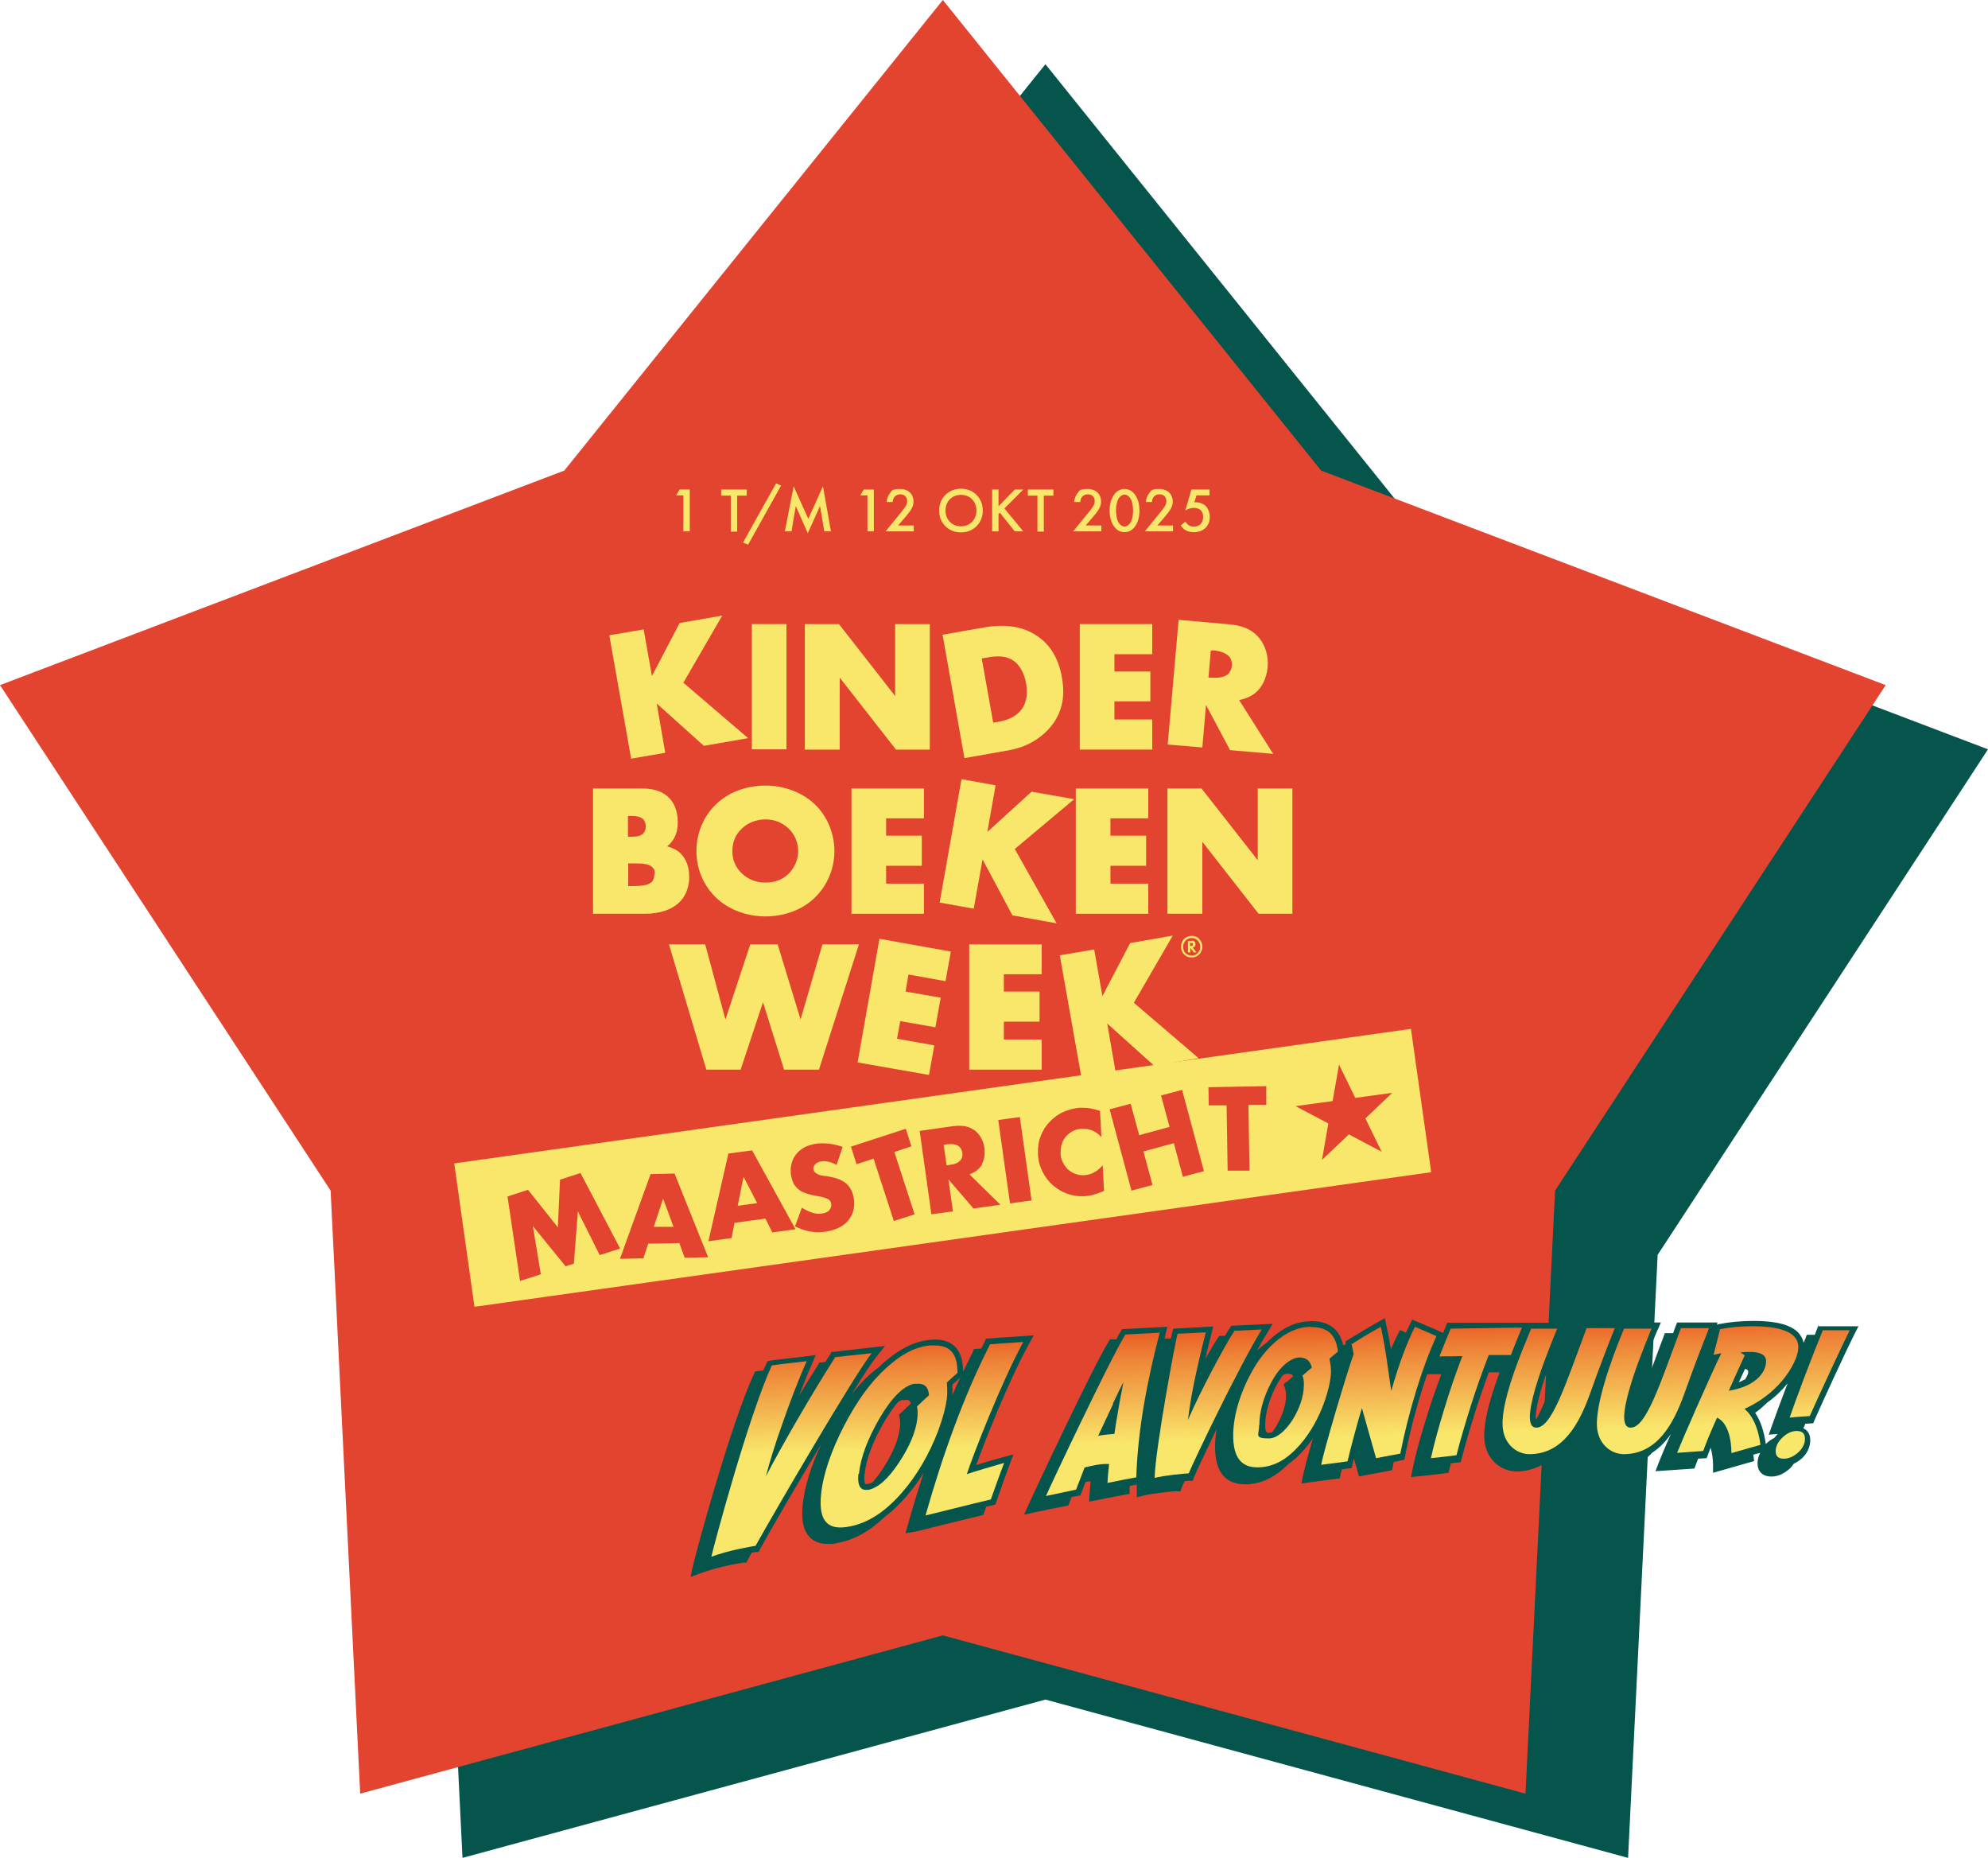
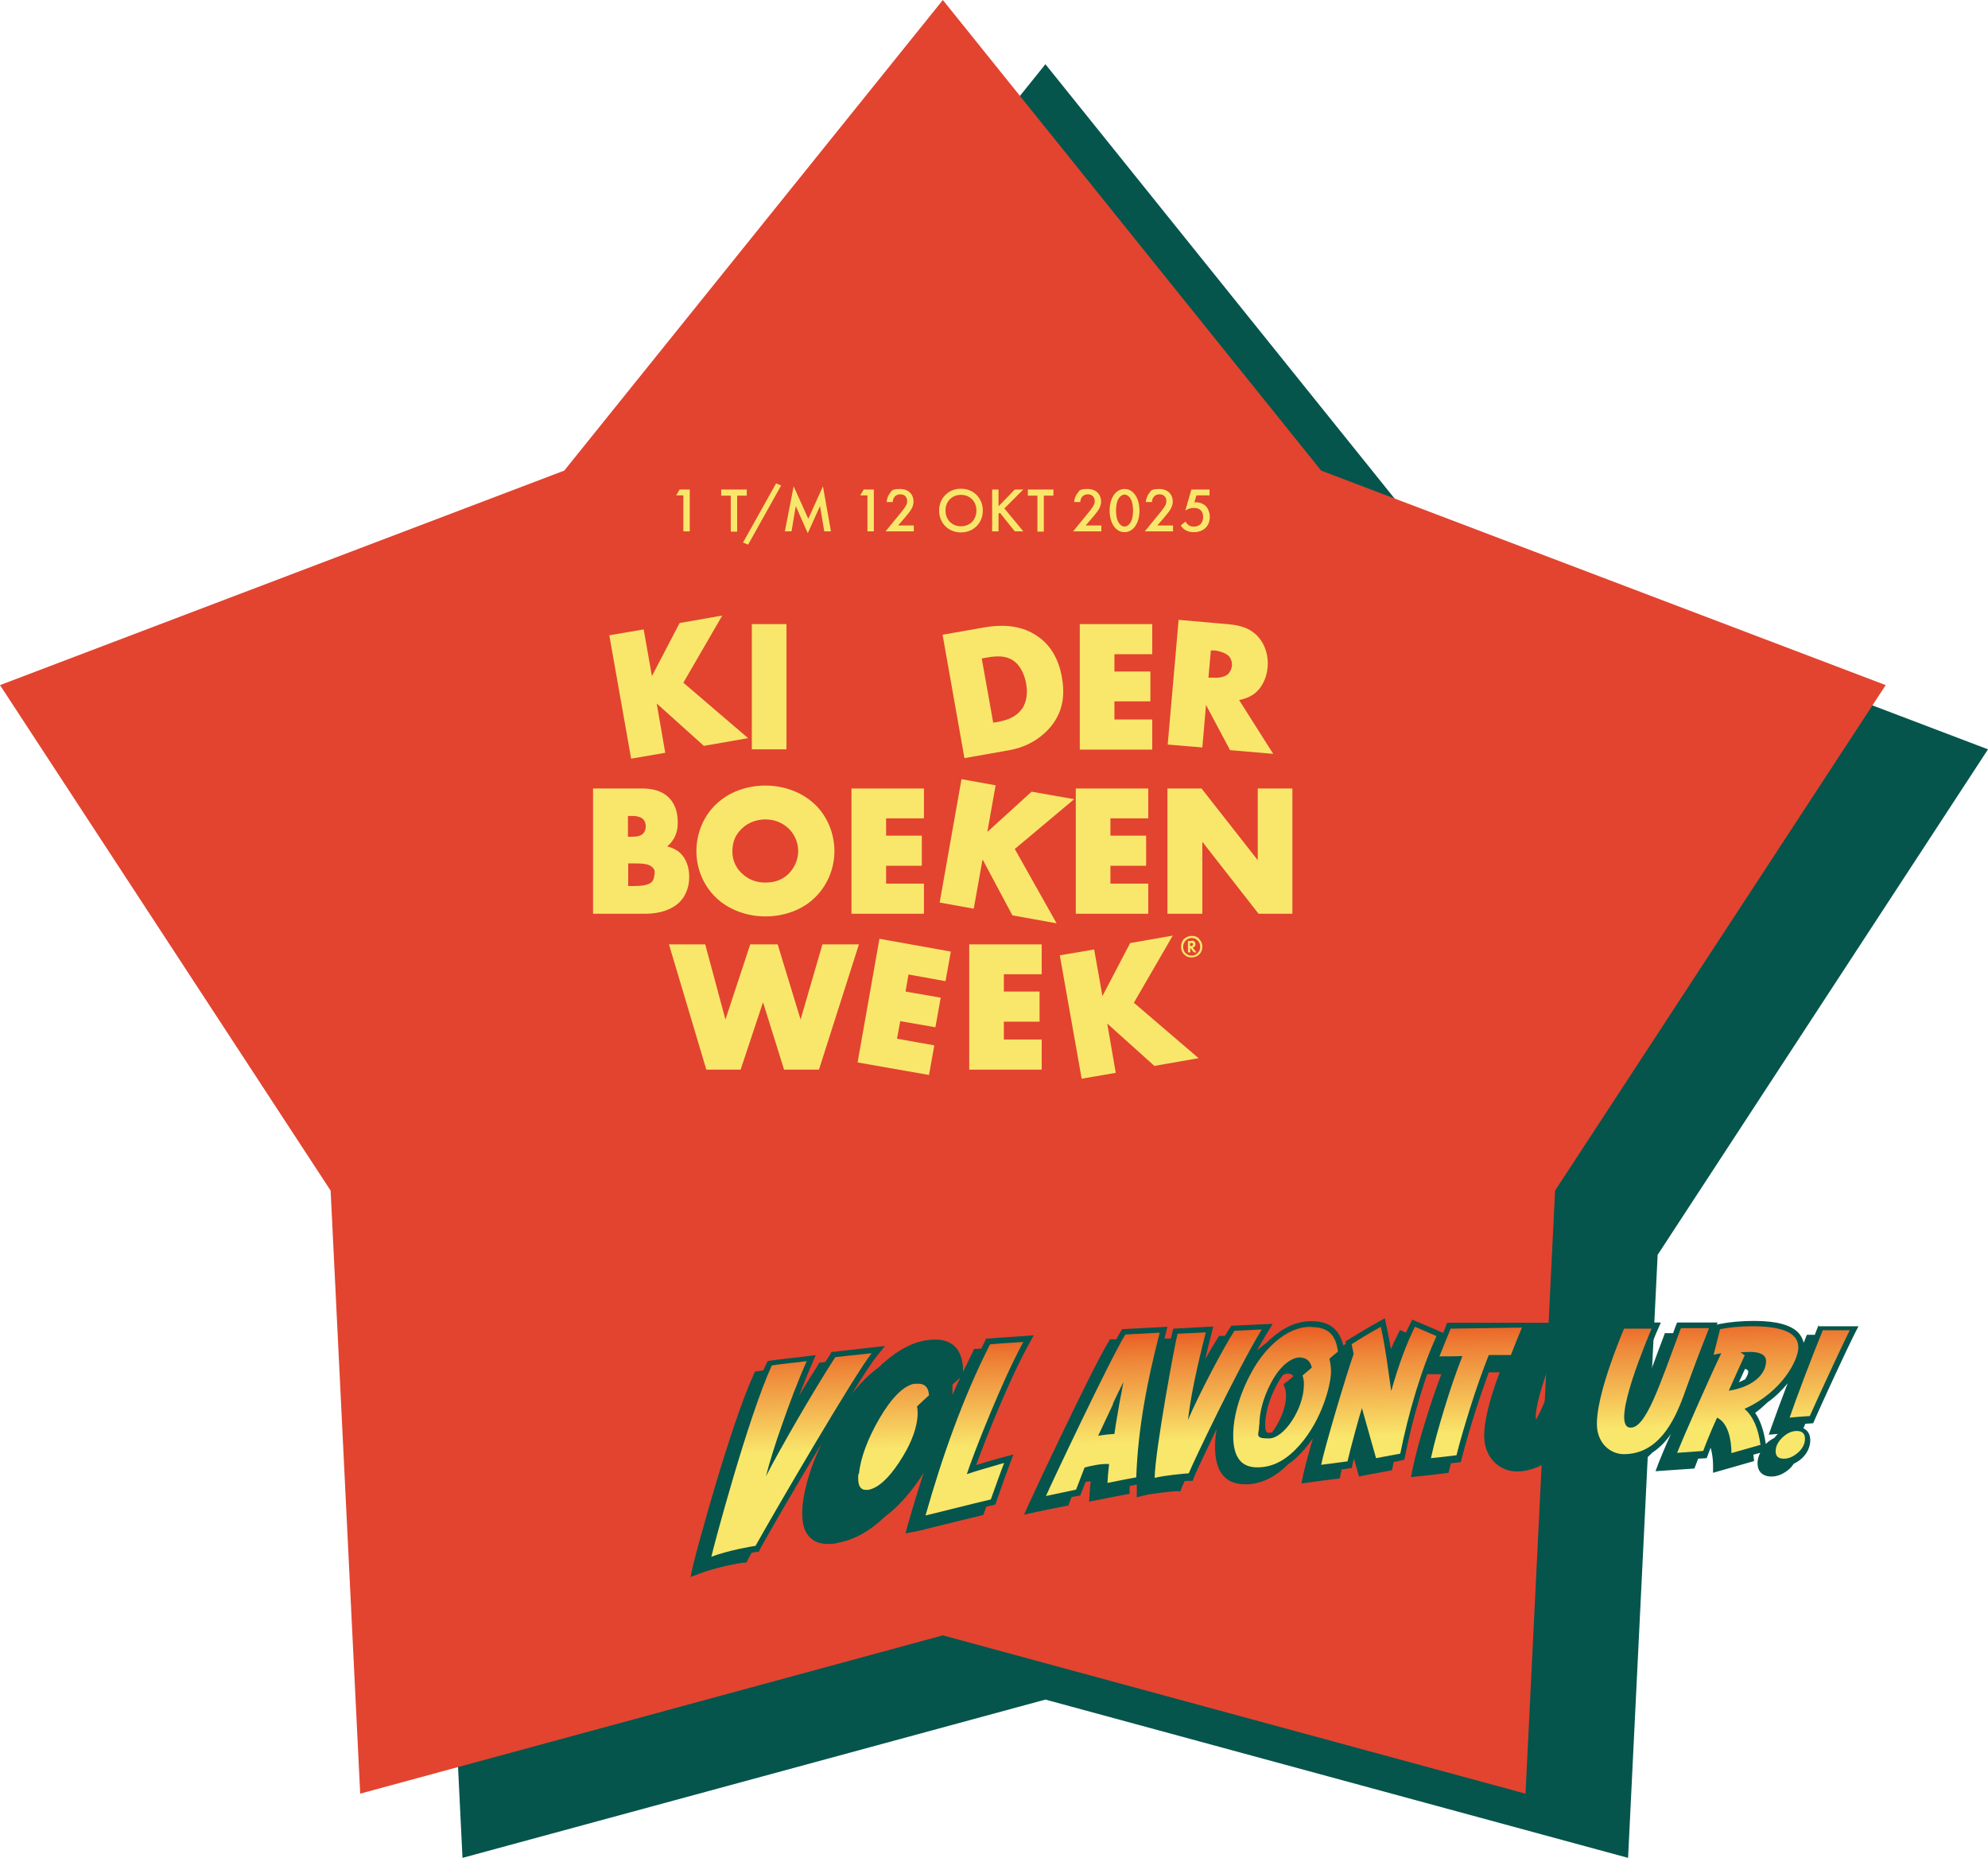
<svg xmlns="http://www.w3.org/2000/svg" id="Laag_1" viewBox="0 0 746.2 697.2">
  <defs>
    <style>      .st0 {        fill: none;      }      .st1 {        fill: #f9e76b;      }      .st2 {        fill: url(#Naamloos_verloop_12);      }      .st3 {        fill: url(#Naamloos_verloop_11);      }      .st4 {        fill: url(#Naamloos_verloop_10);      }      .st5 {        fill: url(#Naamloos_verloop_13);      }      .st6 {        fill: url(#Naamloos_verloop);      }      .st7 {        clip-path: url(#clippath-11);      }      .st8 {        clip-path: url(#clippath-10);      }      .st9 {        clip-path: url(#clippath-12);      }      .st10 {        clip-path: url(#clippath-1);      }      .st11 {        clip-path: url(#clippath-3);      }      .st12 {        clip-path: url(#clippath-4);      }      .st13 {        clip-path: url(#clippath-2);      }      .st14 {        clip-path: url(#clippath-7);      }      .st15 {        clip-path: url(#clippath-6);      }      .st16 {        clip-path: url(#clippath-9);      }      .st17 {        clip-path: url(#clippath-8);      }      .st18 {        clip-path: url(#clippath-5);      }      .st19 {        fill: #05554c;      }      .st20 {        fill: #e24430;      }      .st21 {        fill: url(#Naamloos_verloop_2);      }      .st22 {        fill: url(#Naamloos_verloop_5);      }      .st23 {        fill: url(#Naamloos_verloop_6);      }      .st24 {        fill: url(#Naamloos_verloop_4);      }      .st25 {        fill: url(#Naamloos_verloop_9);      }      .st26 {        fill: url(#Naamloos_verloop_8);      }      .st27 {        fill: url(#Naamloos_verloop_3);      }      .st28 {        fill: url(#Naamloos_verloop_7);      }      .st29 {        clip-path: url(#clippath);      }    </style>
    <clipPath id="clippath">
      <path class="st0" d="M674.4,537c-1.8,0-3.6.8-5.3,2.4-1.7,1.6-2.6,3.3-2.6,5.2,0,1.9,1,2.8,3.1,2.8,1.8,0,3.6-.8,5.3-2.3,1.7-1.5,2.6-3.3,2.6-5.2,0-1.9-1-2.9-3.1-2.9h0Z" />
    </clipPath>
    <linearGradient id="Naamloos_verloop" data-name="Naamloos verloop" x1="-241.4" y1="771.7" x2="-240.4" y2="771.7" gradientTransform="translate(35237.2 -10280.5) rotate(-90) scale(44.8 -44.8)" gradientUnits="userSpaceOnUse">
      <stop offset="0" stop-color="#f9e76b" />
      <stop offset=".2" stop-color="#f6cb5c" />
      <stop offset=".7" stop-color="#ee8538" />
      <stop offset="1" stop-color="#e9511d" />
      <stop offset="1" stop-color="#e04430" />
      <stop offset="1" stop-color="#e04430" />
    </linearGradient>
    <clipPath id="clippath-1">
      <path class="st0" d="M463.3,499.5c-3.6,5.4-13.3,23.7-17.4,33.4.5-4.2,1.3-9.3,2.5-15,1.2-5.7,2.7-12.1,4.2-17.9l-10.6.5c-.9,3.2-8.4,43.5-8.6,54.1h0c3.4-.9,11.8-1.7,12.8-1.7,1.5-3.8,18.3-39.1,27.4-54l-10.4.5Z" />
    </clipPath>
    <linearGradient id="Naamloos_verloop_2" data-name="Naamloos verloop 2" x1="-241.4" y1="772.1" x2="-240.4" y2="772.1" gradientTransform="translate(35034 -10274.2) rotate(-90) scale(44.8 -44.8)" gradientUnits="userSpaceOnUse">
      <stop offset="0" stop-color="#f9e76b" />
      <stop offset=".2" stop-color="#f6cb5c" />
      <stop offset=".7" stop-color="#ee8538" />
      <stop offset="1" stop-color="#e9511d" />
      <stop offset="1" stop-color="#e04430" />
      <stop offset="1" stop-color="#e04430" />
    </linearGradient>
    <clipPath id="clippath-2">
      <path class="st0" d="M417.7,526.8c1.6-3.4,2.9-6.1,4-8.2-.8,4.3-1.6,8.1-2.1,11.4-.6,3.2-1,5.9-1.3,8.1-.4,0-4,.3-6.1.7,2.1-4.5,4-8.5,5.6-11.9M422.4,500.8c-5.8,9.4-28.2,56.9-29.8,60.6,4.6-1,6.8-1.4,11.3-2.4,1.2-3,1.8-4.7,3.2-8.3,2.4-.6,6.1-1.5,9.2-1.3-.3,2.9-.5,4.6-.6,7.1,4.3-.9,6.5-1.3,10.8-2.1.6-18.3,4.2-36.6,8.8-54.3h0s-12.9.7-12.9.7Z" />
    </clipPath>
    <linearGradient id="Naamloos_verloop_3" data-name="Naamloos verloop 3" x1="-241.4" y1="772.1" x2="-240.4" y2="772.1" gradientTransform="translate(34995.8 -10273) rotate(-90) scale(44.8 -44.8)" gradientUnits="userSpaceOnUse">
      <stop offset="0" stop-color="#f9e76b" />
      <stop offset=".2" stop-color="#f6cb5c" />
      <stop offset=".7" stop-color="#ee8538" />
      <stop offset="1" stop-color="#e9511d" />
      <stop offset="1" stop-color="#e04430" />
      <stop offset="1" stop-color="#e04430" />
    </linearGradient>
    <clipPath id="clippath-3">
      <path class="st0" d="M313.5,509.3c-9.1,14.2-20.7,34.4-26,44.7,1.4-5.5,3.5-12.3,6.2-19.8,2.6-7.5,5.8-16,9.1-23.4-4.5.6-8.5.9-13.1,1.6-9,19.7-21.9,68.2-22.7,71.8,6.7-2.5,15.3-3.9,16.6-4.1,6.9-12.4,37.3-64.5,43.6-72.3-4.7.6-8.9.9-13.7,1.5" />
    </clipPath>
    <linearGradient id="Naamloos_verloop_4" data-name="Naamloos verloop 4" x1="-241.4" y1="772.3" x2="-240.4" y2="772.3" gradientTransform="translate(34887.8 -10269.7) rotate(-90) scale(44.8 -44.8)" gradientUnits="userSpaceOnUse">
      <stop offset="0" stop-color="#f9e76b" />
      <stop offset=".2" stop-color="#f6cb5c" />
      <stop offset=".7" stop-color="#ee8538" />
      <stop offset="1" stop-color="#e9511d" />
      <stop offset="1" stop-color="#e04430" />
      <stop offset="1" stop-color="#e04430" />
    </linearGradient>
    <clipPath id="clippath-4">
      <path class="st0" d="M371.6,504.5c-10.3,20.3-18,42.4-24.2,64.2h0c.7-.1,18.4-4.6,24.5-6,1.8-4.9,2.7-7.7,5-13.7-3.5,1-10.5,3-14,4.2,2.3-7.1,13-34.6,21.2-49.6-4.2.3-8.4.5-12.6.9" />
    </clipPath>
    <linearGradient id="Naamloos_verloop_5" data-name="Naamloos verloop 5" x1="-241.4" y1="772" x2="-240.4" y2="772" gradientTransform="translate(34944.7 -10271.7) rotate(-90) scale(44.8 -44.8)" gradientUnits="userSpaceOnUse">
      <stop offset="0" stop-color="#f9e76b" />
      <stop offset=".2" stop-color="#f6cb5c" />
      <stop offset=".7" stop-color="#ee8538" />
      <stop offset="1" stop-color="#e9511d" />
      <stop offset="1" stop-color="#e04430" />
      <stop offset="1" stop-color="#e04430" />
    </linearGradient>
    <clipPath id="clippath-5">
-       <path class="st0" d="M322.4,553.1c.6-6,3.3-13.2,7.7-20.8,4.7-8,9-12.1,12.9-13,.3,0,.5,0,.8,0,3-.3,4.7,1,4.9,4.3-1.8,1.6-2.7,2.5-4.5,4.2.3,1.3.3,2.9.1,4.7-.6,4.9-2.9,10.4-6.9,16.4-4.1,6.2-7.9,9.5-11.5,10.2-.3,0-.6,0-.9,0-2.2,0-3.2-1.9-2.8-6M349.2,504.9c-5,.4-10.4,2.8-16.6,8.5-2.9,2.6-5.6,5.7-8.2,9.2-2.6,3.6-5.1,7.7-7.5,12.3-4.9,9.5-8,18.5-8.7,25.9-1.1,10.8,3.1,13.6,10.9,12,6.5-1.3,12.8-5.1,19.3-12.5,5.8-6.6,10.4-14.6,13.8-23.5,1.8-4.9,2.8-8.9,3.2-11.9.2-1.9.2-3.9,0-6.1,1.6-1.5,2.4-2.2,4-3.6,0-7.4-2.9-10.3-8.5-10.3-.5,0-1.1,0-1.6,0" />
+       <path class="st0" d="M322.4,553.1c.6-6,3.3-13.2,7.7-20.8,4.7-8,9-12.1,12.9-13,.3,0,.5,0,.8,0,3-.3,4.7,1,4.9,4.3-1.8,1.6-2.7,2.5-4.5,4.2.3,1.3.3,2.9.1,4.7-.6,4.9-2.9,10.4-6.9,16.4-4.1,6.2-7.9,9.5-11.5,10.2-.3,0-.6,0-.9,0-2.2,0-3.2-1.9-2.8-6M349.2,504.9" />
    </clipPath>
    <linearGradient id="Naamloos_verloop_6" data-name="Naamloos verloop 6" x1="-241.4" y1="772.2" x2="-240.4" y2="772.2" gradientTransform="translate(34919.8 -10270.7) rotate(-90) scale(44.8 -44.8)" gradientUnits="userSpaceOnUse">
      <stop offset="0" stop-color="#f9e76b" />
      <stop offset=".2" stop-color="#f6cb5c" />
      <stop offset=".7" stop-color="#ee8538" />
      <stop offset="1" stop-color="#e9511d" />
      <stop offset="1" stop-color="#e04430" />
      <stop offset="1" stop-color="#e04430" />
    </linearGradient>
    <clipPath id="clippath-6">
      <path class="st0" d="M472.7,534.8c0-4.7,1.4-10.2,4.4-15.9,4.9-9.3,10.2-9.5,10.5-9.5,2.6,0,4.2,1.2,4.8,3.8-1.4,1.2-2.1,1.8-3.5,3,.4,1.1.6,2.3.5,3.8-.1,8.5-7.3,19.8-13.1,19.8s-3.6-1.4-3.7-5M492,497.9c-4.4,0-9,1.8-13.7,6-2.2,2-4.2,4.3-6,6.9-4,5.9-9.8,17.7-9.4,29,.3,8.5,4.2,11.3,10.4,10.8,5.2-.4,9.9-3,14.7-8.5,8.2-9.4,11.5-22.2,11.6-27.3,0-1.5-.2-3.2-.6-4.9,1.3-1.1,1.9-1.7,3.2-2.7-.8-6.6-4.1-9.2-9.9-9.2s-.2,0-.3,0" />
    </clipPath>
    <linearGradient id="Naamloos_verloop_7" data-name="Naamloos verloop 7" x1="-241.4" y1="772.1" x2="-240.4" y2="772.1" gradientTransform="translate(35062.6 -10275) rotate(-90) scale(44.8 -44.8)" gradientUnits="userSpaceOnUse">
      <stop offset="0" stop-color="#f9e76b" />
      <stop offset=".2" stop-color="#f6cb5c" />
      <stop offset=".7" stop-color="#ee8538" />
      <stop offset="1" stop-color="#e9511d" />
      <stop offset="1" stop-color="#e04430" />
      <stop offset="1" stop-color="#e04430" />
    </linearGradient>
    <clipPath id="clippath-7">
      <path class="st0" d="M671.6,532h0c3.1-.3,4.6-.4,7.7-.6,2.7-6.1,12.5-27.3,15-32.2h-10.1c-3.7,8.9-10.3,26.4-12.5,32.9" />
    </clipPath>
    <linearGradient id="Naamloos_verloop_8" data-name="Naamloos verloop 8" x1="-241.4" y1="771.9" x2="-240.4" y2="771.9" gradientTransform="translate(35254.3 -10280.8) rotate(-90) scale(44.8 -44.8)" gradientUnits="userSpaceOnUse">
      <stop offset="0" stop-color="#f9e76b" />
      <stop offset=".2" stop-color="#f6cb5c" />
      <stop offset=".7" stop-color="#ee8538" />
      <stop offset="1" stop-color="#e9511d" />
      <stop offset="1" stop-color="#e04430" />
      <stop offset="1" stop-color="#e04430" />
    </linearGradient>
    <clipPath id="clippath-8">
      <path class="st0" d="M654.9,508.6l-1.6-1.1c1.3,0,9.6-1.3,9.6,3.3s-4.5,9.6-14,11.1c2.4-5.4,3.6-8.1,6-13.3M645.6,498.9c-.9,3.7-1.4,5.6-2.4,9.5.4,0,.8-.2,1.3-.3.5,0,1-.2,1.6-.3-4.3,8.8-15,33.3-16.6,37.4l9.8-.7c1.1-3,2.7-7,5.2-12.5,4.1,1.9,5.4,8.2,5.4,13.3l10.9-3.1c-.8-6.1-2.8-10.8-6-13.5,14.4-6.5,20.1-18.5,20.2-22.8.2-5.5-5.5-8.1-16.7-8.2-.2,0-.4,0-.6,0-4.5,0-8.5.4-12.1,1.1" />
    </clipPath>
    <linearGradient id="Naamloos_verloop_9" data-name="Naamloos verloop 9" x1="-241.4" y1="772.1" x2="-240.4" y2="772.1" gradientTransform="translate(35235.3 -10279.9) rotate(-90) scale(44.8 -44.8)" gradientUnits="userSpaceOnUse">
      <stop offset="0" stop-color="#f9e76b" />
      <stop offset=".2" stop-color="#f6cb5c" />
      <stop offset=".7" stop-color="#ee8538" />
      <stop offset="1" stop-color="#e9511d" />
      <stop offset="1" stop-color="#e04430" />
      <stop offset="1" stop-color="#e04430" />
    </linearGradient>
    <clipPath id="clippath-9">
      <path class="st0" d="M595.5,498.5c-7.9,21-13.2,38.2-19.3,37.2-7.1-1.2,7.3-34.5,8.3-37.1h-9.8c-1.3,3.3-2.4,5.9-3.1,7.6-5.1,12.7-7.8,22.4-7.6,28.6.2,7,5.2,10.9,10.1,10.9,12.8,0,18.8-12,22.5-22.1,3.8-10.6,5.9-16.1,9.5-25.2h-10.5Z" />
    </clipPath>
    <linearGradient id="Naamloos_verloop_10" data-name="Naamloos verloop 10" x1="-241.4" y1="772.1" x2="-240.4" y2="772.1" gradientTransform="translate(35166.2 -10278) rotate(-90) scale(44.8 -44.8)" gradientUnits="userSpaceOnUse">
      <stop offset="0" stop-color="#f9e76b" />
      <stop offset=".2" stop-color="#f6cb5c" />
      <stop offset=".7" stop-color="#ee8538" />
      <stop offset="1" stop-color="#e9511d" />
      <stop offset="1" stop-color="#e04430" />
      <stop offset="1" stop-color="#e04430" />
    </linearGradient>
    <clipPath id="clippath-10">
      <path class="st0" d="M630.9,498.5c-7.9,21-13.2,38.2-19.3,37.2-7.1-1.2,7.3-34.5,8.3-37.1h-10.3c-1.4,3.3-10.5,25.1-10.2,36.2.2,7,5.2,10.9,10.1,10.9,12.8,0,18.8-12,22.5-22.1,3.8-10.6,5.9-16.1,9.5-25.2h-10.5Z" />
    </clipPath>
    <linearGradient id="Naamloos_verloop_11" data-name="Naamloos verloop 11" x1="-241.4" y1="772.1" x2="-240.4" y2="772.1" gradientTransform="translate(35201.6 -10279) rotate(-90) scale(44.8 -44.8)" gradientUnits="userSpaceOnUse">
      <stop offset="0" stop-color="#f9e76b" />
      <stop offset=".2" stop-color="#f6cb5c" />
      <stop offset=".7" stop-color="#ee8538" />
      <stop offset="1" stop-color="#e9511d" />
      <stop offset="1" stop-color="#e04430" />
      <stop offset="1" stop-color="#e04430" />
    </linearGradient>
    <clipPath id="clippath-11">
      <path class="st0" d="M507.3,504.3c.3,1.5.5,2.3.8,3.8-2.6,7.2-11.1,35.8-12.2,41.6h0c4-.5,6-.8,9.9-1.3.8-3.7,4.4-17,5.4-20l5.3,18.8c3.6-.7,5.4-1,9.1-1.7,3-15.1,8-32,13.6-44.1-3.2-1.4-4.8-2.1-8.1-3.5-3,5.9-6.1,14.2-8.9,24.1-1.5-10.3-2.1-15.9-3.9-24.1-4.3,2.4-6.5,3.7-10.9,6.5" />
    </clipPath>
    <linearGradient id="Naamloos_verloop_12" data-name="Naamloos verloop 12" x1="-241.4" y1="772.1" x2="-240.4" y2="772.1" gradientTransform="translate(35099.3 -10276) rotate(-90) scale(44.8 -44.8)" gradientUnits="userSpaceOnUse">
      <stop offset="0" stop-color="#f9e76b" />
      <stop offset=".2" stop-color="#f6cb5c" />
      <stop offset=".7" stop-color="#ee8538" />
      <stop offset="1" stop-color="#e9511d" />
      <stop offset="1" stop-color="#e04430" />
      <stop offset="1" stop-color="#e04430" />
    </linearGradient>
    <clipPath id="clippath-12">
      <path class="st0" d="M571.4,498.2l-26.9.4c-1.6,3.8-2.4,6-4.2,10.4,3.4,0,5.1,0,8.6-.1-2.4,6.2-4.7,12.9-6.7,19.5-2,6.6-3.9,13.2-5.1,18.8h0c3.8-.4,5.8-.6,9.6-1.1,1.3-5.3,3.2-11.6,5.2-18,2-6.4,4.4-13.2,6.9-19.6h8.3c0-.1,4.1-10.3,4.2-10.4h0Z" />
    </clipPath>
    <linearGradient id="Naamloos_verloop_13" data-name="Naamloos verloop 13" x1="-241.4" y1="772" x2="-240.4" y2="772" gradientTransform="translate(35131.6 -10277.1) rotate(-90) scale(44.8 -44.8)" gradientUnits="userSpaceOnUse">
      <stop offset="0" stop-color="#f9e76b" />
      <stop offset=".2" stop-color="#f6cb5c" />
      <stop offset=".7" stop-color="#ee8538" />
      <stop offset="1" stop-color="#e9511d" />
      <stop offset="1" stop-color="#e04430" />
      <stop offset="1" stop-color="#e04430" />
    </linearGradient>
  </defs>
  <polygon class="st19" points="392.4 24.1 534.4 200.7 746.2 281.2 622.2 470.9 611.1 697.2 392.4 637.8 173.6 697.2 162.5 470.9 38.5 281.2 250.3 200.7 392.4 24.1" />
  <polygon class="st20" points="353.9 0 495.9 176.6 707.8 257.1 583.7 446.8 572.6 673.1 353.9 613.7 135.2 673.1 124.1 446.8 0 257.1 211.8 176.6 353.9 0" />
  <polygon class="st1" points="249.7 282.5 246.5 264 264.2 279.9 280.8 277 256.5 256.2 271.1 231 255.1 233.8 244.7 253.7 241.6 236.2 228.7 238.4 236.9 284.7 249.7 282.5" />
  <rect class="st1" x="282.2" y="234.2" width="13" height="47" />
-   <polygon class="st1" points="315.2 254.3 336.3 281.3 349 281.3 349 234.2 336 234.2 336 261.2 314.9 234.2 302.1 234.2 302.1 281.3 315.2 281.3 315.2 254.3" />
  <polygon class="st1" points="432.5 270 418.3 270 418.3 263.2 431.8 263.2 431.8 252 418.3 252 418.3 245.5 432.5 245.5 432.5 234.2 405.3 234.2 405.3 281.3 432.5 281.3 432.5 270" />
  <polygon class="st1" points="346.8 307.1 346.8 295.9 319.6 295.9 319.6 342.9 346.8 342.9 346.8 331.6 332.6 331.6 332.6 324.9 346 324.9 346 313.6 332.6 313.6 332.6 307.1 346.8 307.1" />
  <polygon class="st1" points="403.2 299.9 387.2 297.1 370.6 312.2 373.7 294.7 360.9 292.4 352.7 338.7 365.5 341 368.8 322.5 379.9 343.3 380 343.5 396.6 346.5 380.9 318.6 403.2 299.9" />
  <polygon class="st1" points="431 331.6 416.8 331.6 416.8 324.9 430.2 324.9 430.2 313.6 416.8 313.6 416.8 307.1 431 307.1 431 295.9 403.8 295.9 403.8 342.9 431 342.9 431 331.6" />
  <polygon class="st1" points="472.1 295.9 472.1 322.8 451 295.9 438.2 295.9 438.2 342.9 451.3 342.9 451.3 315.9 472.4 342.9 485.1 342.9 485.1 295.9 472.1 295.9" />
  <path class="st19" d="M667.3,538.1c-.5.5-.9,1-1.3,1.5-1,.5-2.1,1.2-3,2.1,0,0-.1.1-.2.2-.7-4.9-2-8.8-4-11.7,1.7-1.2,3.2-2.6,4.6-3.9,3.1-2.2,5.6-4.7,7.6-7.2-2.5,6.5-4.8,12.8-6,16.2l-1.1,3.1,3.4-.3ZM654.8,517.7c-.7.4-1.3.7-2.1,1,.8-1.7,1.5-3.3,2.3-5,.5.1.8.3,1,.5.1.1.2.2.2.6,0,.7-.4,1.7-1.3,3M643,500.3s0,0,0,0c0,0,0-.1,0-.2,0,0,0,.1,0,.2M482.9,518.5l-1.1,1,.5,1.4c.3.8.4,1.9.4,3h0c0,4.6-2.5,10-5.2,13.6-.4.1-.7.2-1.1.2-.7,0-1.5,0-1.5-2.9,0-4.4,1.4-9.5,4.2-14.9.9-1.6,1.7-3,2.6-4,.9-.4,1.5-.4,1.5-.4,0,0,.1,0,.2,0,1,0,1.7.3,2,1-.8.7-1.4,1.2-2.4,2.1M682.7,497l-.5,1.3c-.3.8-.7,1.7-1,2.6h-3s-.5,1.3-.5,1.3c-.2.5-.4,1.1-.7,1.7-.3-1.4-1-2.7-2-3.8-2.8-2.9-8.2-4.4-16.6-4.4-4.8,0-9.2.4-13.2,1.2l-.8.2.3-.8h-.5s-14.7,0-14.7,0l-.6,1.5c-.3.8-.6,1.7-.9,2.5h-3.1s-.5,1.4-.5,1.4c-1.2,3.1-2.3,6.1-3.4,9.1-3.1,8.3-5.7,15.5-8.2,20.4-.3.6-.6,1.1-.9,1.6-.3-2.2.2-9.5,9.7-32.4.1-.3,1.2-2.6,1.8-4.1h-29.4c-.4,1.2-1.2,3.4-1.4,4h-3.1s-.5,1.4-.5,1.4c-1.2,3.1-2.3,6.1-3.4,9.1-3.1,8.3-5.7,15.5-8.2,20.4-.3.6-.6,1.1-.9,1.6-.3-2.2.2-9.5,9.7-32.4.2-.4,1.3-3.1,1.7-4h-44.7c-.4,1.1-1.3,3.2-1.5,3.8,0,0-6.5-2.9-9.8-4.2l-1.8-.8-.9,1.8c-.5,1-1,2-1.5,3.1-.1,0-.3-.1-.4-.2l-1.8-.8-.9,1.8c-.8,1.6-1.7,3.4-2.5,5.4-.5-2.8-1-5.6-1.7-8.8l-.6-2.8-2.5,1.4c-4.3,2.4-6.4,3.7-11,6.5l-1.3.8.2.9c-.3.2-.6.4-1,.6-1.4-6.1-5.4-9.2-12.1-9.1-5.2,0-10.2,2.2-15.1,6.6-.6.5-1.2,1.1-1.7,1.6-1,.7-1.9,1.4-2.9,2.3-.2.2-.4.3-.6.5,1.4-2.4,2.6-4.7,3.8-6.5l2.1-3.5-15.5.7-.6.9c-.5.7-1.1,1.7-1.8,2.9h-2.2c0,0-.6,1-.6,1-1.1,1.6-2.7,4.4-4.6,7.7.7-3.1,1.5-6.3,2.3-9.4l.7-2.8-15,.8-.4,1.5c0,.4-.3,1.1-.5,2.2h-2.4c.1-.4.3-1,.4-1.6l.7-2.8-17,.9-.6,1c-.5.7-1,1.7-1.6,2.8h-2.4c0,.1-.6,1.1-.6,1.1-5.9,9.5-28.5,57.7-29.9,60.9l-1.7,3.8,4.1-.9c4.5-1,6.8-1.4,11.3-2.3l1.2-.2.8-2.1c.2-.4.3-.8.4-1.1.7-.1,1.4-.3,2.2-.4l1.1-.2.9-2.3c.4-1,.7-1.9,1.1-2.8.6-.1,1.3-.2,1.9-.2-.2,1.7-.3,3-.4,4.8l-.2,2.8,2.7-.5c4.4-.9,6.5-1.3,10.8-2.1l1.7-.3v-1.7c0-.4,0-.9.1-1.3.8-.1,1.6-.3,2.6-.5,0,.7,0,1.4,0,2v2.8s2.7-.7,2.7-.7c3.1-.8,11.2-1.6,12.3-1.6h1.4s.5-1.4.5-1.4c.2-.4.5-1.3,1.1-2.4.8,0,1.3-.1,1.6-.1h1.4s.5-1.4.5-1.4c.6-1.5,4.1-9,8.5-18.1-.5,2.7-.7,5.4-.6,8,.2,4.9,1.5,8.3,3.9,10.4,1.8,1.6,4.3,2.4,7.3,2.4s1,0,1.5,0c5.4-.5,10.1-2.9,14.7-7.5,2.1-1.4,4.1-3.3,6.1-5.6,1.1-1.3,2.2-2.7,3.2-4.1-1.8,6.2-3.2,11.6-3.7,13.9l-.6,3,3-.4c4-.6,5.9-.8,9.9-1.3l1.5-.2.3-1.5c0-.5.3-1.1.4-1.9.7,0,1.5-.2,2.3-.3l1.5-.2.3-1.5c.1-.5.3-1.2.5-2.1l1.9,6.8,1.9-.4c3.6-.7,5.4-1,9.1-1.7l1.4-.3.3-1.4c.1-.6.2-1.2.4-1.7.8-.1,1.6-.3,2.5-.5l1.4-.3.3-1.4c2.1-10.6,5.1-21.4,8.3-30.7,2.1,0,3.6,0,5.3,0-2,5.4-4,11.1-5.7,16.7-2.2,7-4,13.6-5.1,19l-.6,2.9,3-.3c3.8-.4,5.8-.6,9.6-1.1l1.5-.2.4-1.5c.2-.7.3-1.4.5-2.1.7,0,1.4-.2,2.2-.2l1.5-.2.4-1.5c1.3-5.1,3.1-11.3,5.2-17.9,1.5-4.7,3.2-9.5,4.9-14.3h4.1c-4,10.7-5.9,18.7-5.8,24.2.2,8.5,6.4,13,12.2,13s11.7-2.9,15.4-7c3.2-2,5.7-4.9,7.8-8,0,.7,0,1.4,0,2,.2,8.5,6.4,13,12.2,13s11.7-2.9,15.4-7c2.8-1.8,5.2-4.3,7.1-7.1-2.3,5.1-4,9.3-4.6,10.8l-1.2,3.2,14.6-1,.5-1.3c.3-.8.6-1.6.9-2.4l3.2-.2.5-1.3c.3-.8.6-1.7,1-2.6.5,1.8.9,4.1.9,6.6v2.8s15.4-4.4,15.4-4.4l-.2-1.8c0-.2,0-.4-.1-.6l2.6-.7c-.6,1.2-1,2.5-1,3.9,0,1.5.4,2.7,1.3,3.6.9.9,2.2,1.4,3.9,1.4h0c2.4,0,4.6-1,6.7-2.8.7-.6,1.2-1.3,1.7-2,1-.5,2-1.1,2.9-1.9,2.1-1.9,3.2-4.2,3.3-6.8,0-1.5-.4-2.8-1.3-3.7-.4-.4-.8-.7-1.3-.9.2-.5.5-1,.7-1.7l3-.2.5-1.2c2.6-6,12.4-27.2,14.9-32.1l1.6-3.1h-15Z" />
  <path class="st19" d="M357.5,519.6c1.1-1,1.8-1.6,2.9-2.6-1,2.1-1.9,4.3-2.9,6.5,0-1.2,0-2.5,0-3.8M338.9,525.4h.6c.6-.1,1.4-.1,1.8.2.2.2.4.6.6,1.1-1.3,1.2-2.1,2-3.6,3.4l-.9.8.3,1.2c.2,1.1.3,2.4,0,4-.5,4.5-2.8,9.7-6.6,15.5-1.2,1.8-2.4,3.3-3.5,4.6-.7.4-1.3.6-2,.7-.5,0-.8,0-.8,0,0,0-.6-.6-.3-3.6.6-5.7,3.2-12.6,7.5-19.9,1.9-3.2,3.6-5.6,5.2-7.4.6-.3,1.2-.6,1.7-.7M366.4,549.8c3.7-10.2,12.5-32.2,19.7-45.2l1.9-3.5-4,.3c-1.9.1-3.9.3-5.8.4-2.2.1-4.6.3-6.9.5h-1.2c0,.1-.5,1.2-.5,1.2-.4.9-.9,1.7-1.3,2.6-.5,0-1,0-1.5.1h-1.2c0,0-.5,1.2-.5,1.2-1.2,2.4-2.4,4.9-3.6,7.4,0-4.5-1.1-7.7-3.3-9.7-2.1-1.9-5.1-2.7-9.1-2.3-5.9.5-11.7,3.5-17.9,9-.3.3-.7.6-1,1-1.2.9-2.4,1.9-3.6,2.9-2.4,2.1-4.6,4.6-6.8,7.3,4.1-6.7,7.5-11.8,9.1-13.8l3.3-4.1-5.3.6c-2.1.2-4.1.5-6.1.7-2.4.3-5,.5-7.7.9h-1c0,.1-.5,1-.5,1-.6.9-1.2,1.8-1.8,2.8-.4,0-.8.1-1.3.2h-1c0,.1-.5,1-.5,1-2.3,3.6-4.7,7.5-7.1,11.5,1.5-3.8,3.1-7.9,4.8-11.8l1.5-3.5-3.8.5c-2.1.3-4.1.5-6,.7-2.3.3-4.6.5-7.1.9l-1.2.2-.5,1.1c-.4.8-.7,1.6-1.1,2.4-.6,0-1.2.2-1.9.2l-1.2.2-.5,1.1c-8.9,19.4-21.9,67.7-22.9,72.2l-.8,3.8,3.7-1.4c6.2-2.3,14.4-3.8,16.2-4h1.1c0-.1.5-1.1.5-1.1.4-.7.9-1.6,1.4-2.6.7-.1,1.3-.2,1.6-.3h1.1c0-.1.5-1.1.5-1.1,3.4-6.2,13.4-23.5,23.1-39.6-4,8.4-6.4,16.3-7.1,22.9-.6,6.1.3,10.2,3,12.6,1.6,1.5,3.8,2.2,6.5,2.2s2.6-.2,4.1-.5c6-1.2,11.7-4.4,17.1-9.6,2.7-2,5.4-4.5,8-7.5,2.4-2.8,4.7-5.8,6.7-9.1-2,6.2-4,12.6-5.9,19.4l-.9,3.3,3.4-.6c.3,0,1.9-.4,6.7-1.6,6-1.5,14.2-3.5,18-4.4l1.1-.3.4-1.1c.3-.7.5-1.4.7-2,.9-.2,1.7-.4,2.3-.5l1.1-.3.4-1.1c.7-2,1.3-3.7,1.9-5.4.8-2.4,1.7-4.8,3-8.3l1.5-4-4.1,1.1c-2.5.7-6.5,1.8-9.9,2.9" />
  <polygon class="st1" points="321.9 398.7 348.7 403.4 350.7 392.3 336.7 389.8 337.9 383.2 351.1 385.5 353.1 374.4 339.9 372.1 341 365.7 354.9 368.2 356.9 357.1 330.1 352.3 321.9 398.7" />
  <polygon class="st1" points="440.2 351.1 424.2 353.9 413.8 373.8 410.7 356.3 397.8 358.5 406 404.8 418.8 402.6 415.6 384.1 433.3 400 449.9 397.1 425.6 376.3 440.2 351.1" />
  <polygon class="st1" points="308.7 354.4 300.5 382.6 291.9 354.4 281.6 354.4 272.3 382.6 264.7 354.4 251.1 354.4 265 401 265.1 401.4 278 401.4 286.4 376.1 294.3 401.4 307.4 401.4 322.4 354.4 308.7 354.4" />
  <polygon class="st1" points="363.8 401.4 391 401.4 391 390.1 376.8 390.1 376.8 383.4 390.2 383.4 390.2 372.1 376.8 372.1 376.8 365.6 391 365.6 391 354.4 363.8 354.4 363.8 401.4" />
  <g class="st29">
    <rect class="st6" x="666.4" y="536.8" width="11.3" height="10.8" transform="translate(-14.9 19) rotate(-1.6)" />
  </g>
  <g class="st10">
    <rect class="st21" x="432.6" y="498.5" width="41.8" height="56.8" transform="translate(-14.5 12.9) rotate(-1.6)" />
  </g>
  <g class="st13">
    <rect class="st27" x="391.8" y="499.5" width="44.4" height="62.4" transform="translate(-14.7 11.8) rotate(-1.6)" />
  </g>
  <g class="st11">
    <rect class="st24" x="265.9" y="507" width="62.3" height="78" transform="translate(-15.1 8.5) rotate(-1.6)" />
  </g>
  <g class="st12">
    <rect class="st22" x="346.5" y="503.1" width="38.6" height="66.1" transform="translate(-14.8 10.4) rotate(-1.6)" />
  </g>
  <g class="st18">
    <rect class="st23" x="306" y="504.1" width="54.2" height="71" transform="translate(-14.9 9.5) rotate(-1.6)" />
  </g>
  <g class="st15">
    <rect class="st28" x="461.8" y="497.3" width="41.2" height="54.3" transform="translate(-14.5 13.7) rotate(-1.6)" />
  </g>
  <g class="st14">
    <rect class="st26" x="671.2" y="498.8" width="23.6" height="33.5" transform="translate(-14.1 19.3) rotate(-1.6)" />
  </g>
  <g class="st17">
    <rect class="st25" x="628.7" y="497.2" width="47.1" height="49" transform="translate(-14.3 18.4) rotate(-1.6)" />
  </g>
  <g class="st16">
-     <rect class="st4" x="563.2" y="497.8" width="43.5" height="48.5" transform="translate(-14.3 16.5) rotate(-1.6)" />
-   </g>
+     </g>
  <g class="st8">
    <rect class="st3" x="598.4" y="497.8" width="43.6" height="48.5" transform="translate(-14.3 17.5) rotate(-1.6)" />
  </g>
  <g class="st7">
    <rect class="st2" x="495.1" y="497.2" width="44.6" height="53.1" transform="translate(-14.4 14.7) rotate(-1.6)" />
  </g>
  <g class="st9">
    <rect class="st5" x="536.4" y="497.8" width="35.7" height="50" transform="translate(-14.4 15.7) rotate(-1.6)" />
  </g>
  <path class="st1" d="M454.4,244.1h1.7c2.3.4,4.2,1.1,5.2,2.2.8.9,1.2,2.2,1.1,3.5-.1,1.3-.8,2.6-1.6,3.3-1.4,1.1-3.9,1.4-5.5,1.2h-1.7c0-.1.9-10.3.9-10.3ZM452.6,264.4l9.1,17.1,16.2,1.4-12.8-20.2c2.2-.4,4.4-1.3,6-2.6,2.6-2.1,4.3-5.6,4.7-9.6.4-4.1-.8-8.2-3.1-11-3.3-4.1-8-4.9-11.2-5.2l-19.1-1.7-4.1,46.8,13,1.1,1.4-16.2Z" />
  <path class="st1" d="M245.6,328.2c0,1.1-.3,2-.8,2.6-1.3,1.5-4.4,1.7-6.9,1.7h-2.1v-8.5h1.9c3.1,0,5.7.1,7,1.3s1,1.7,1,2.9M235.7,314v-7.8h1.6c2.5,0,3.7.8,4.1,1.2.6.6,1,1.7,1,2.7s-.4,2.1-.9,2.6c-.8.9-2.2,1.3-4.1,1.3h-1.6ZM258.7,329c0-3.6-1.2-6.8-3.3-8.8-1.2-1.2-3.1-2.1-5-2.6,1-.7,1.8-1.7,2.6-3,1-1.9,1.4-3.7,1.4-5.9,0-4.8-1.6-7.5-3-9-3-3.3-7.2-3.8-10.5-3.8h-18.3v47h19.7c5.4,0,10.1-1.6,12.9-4.5,1.3-1.3,3.5-4.3,3.5-9.4" />
  <path class="st1" d="M299.6,319.4c0,3.1-1.3,6.1-3.5,8.4-2.3,2.3-5.2,3.4-8.8,3.4s-6.5-1.2-8.9-3.5c-1.6-1.5-3.5-4.2-3.5-8.1s1.3-6.5,3.5-8.6h0c2.2-2.2,5.4-3.5,8.9-3.5s6.5,1.3,8.8,3.5c2.2,2.2,3.5,5.2,3.5,8.4M287.3,294.8c-7.1,0-13.9,2.5-18.5,7-4.7,4.4-7.4,10.9-7.4,17.6s2.7,13,7.4,17.5c4.6,4.4,11.4,7,18.5,7s13.9-2.5,18.5-7h0c4.7-4.5,7.4-10.9,7.4-17.5s-2.7-13.2-7.4-17.6c-4.6-4.4-11.4-7-18.5-7" />
  <path class="st1" d="M383.5,266.1c-2.3,3.2-5.8,4.2-8.9,4.8l-1.8.3-4.3-24.1,2.3-.4c3-.5,6.5-.8,9.4,1.1,2.5,1.6,4.3,4.9,5,8.9.8,4.7-.5,7.8-1.7,9.5M378.9,281.5c9.7-1.7,14.8-7.7,16.5-10.1,3.4-4.9,4.4-10.3,3.2-17.1-1.2-7.1-4.4-12.4-9.4-15.7-5.2-3.5-11.6-4.5-19.5-3.2l-15.9,2.8,8.2,46.3,17-3Z" />
  <path class="st1" d="M446.8,355h.3c.3,0,.5-.1.5-.2.1-.1.2-.3.2-.4,0-.2,0-.4-.2-.4-.2-.1-.4-.1-.5-.1h-.4v1.2ZM447.3,353c.3,0,.8,0,1.1.4.2.2.3.5.3,1s0,.6-.3.8c-.2.2-.4.3-.7.4l1.4,1.8h-1l-1.3-1.7v1.7h-.9v-4.3h1.4ZM445.1,352.9c-.5.5-1,1.3-1,2.4s.4,1.9.9,2.4c.5.5,1.4.9,2.3.9s1.6-.3,2.2-.9c.4-.4,1-1.1,1-2.4s-.6-2-1-2.4c-.7-.7-1.5-.9-2.2-.9s-1.6.3-2.2.9M450.1,352.4c.9.9,1.2,1.8,1.2,2.9s-.4,2.1-1.1,2.8c-.6.6-1.5,1.2-2.9,1.2s-2.1-.4-2.9-1.2c-.8-.8-1.1-1.8-1.1-2.9s.5-2.3,1.2-2.9c.8-.7,1.8-1.1,2.8-1.1s1.9.2,2.8,1.1" />
  <path class="st1" d="M453.7,183.7h-6.5l-2.3,7.9c.4-.3.9-.5,1.4-.7.6-.2,1.2-.3,1.8-.3s1.8.1,2.6.9c.5.5.9,1.2.9,2.5s-.5,2.2-1,2.7c-.4.4-1.1.9-2.4.9s-1.5-.2-2-.5c-.7-.5-1.2-1.2-1.2-1.4l-1.8,1.5c.7,1.1,1.6,1.7,1.9,1.8,1,.6,2.1.7,3,.7,1.6,0,3.1-.4,4.4-1.6,1.1-1.1,1.6-2.5,1.6-4.2s-.8-3.3-1.5-4c-1-.9-2.3-1.4-3.6-1.4s-.5,0-.7,0l.8-2.6h4.9v-2.2ZM440.3,197.2h-5.9l2.5-2.9c.9-1.1,1.7-2,2.2-2.8.6-.9,1.1-2,1.1-3.3,0-2.5-1.7-4.7-5.1-4.7s-3.1.9-3.7,1.5c-.6.7-1.2,1.9-1.3,3.4h2.3c0-1.5,1-2.9,2.8-2.9s2.6,1.2,2.6,2.5-.4,1.6-.8,2.3c-.5.8-1.3,1.8-1.9,2.5l-5.4,6.6h10.6v-2.2ZM422.1,185.6c.6,0,1.4.3,2.1,1.3.9,1.3,1.1,3.3,1.1,4.7s-.2,3.4-1.1,4.7c-.7,1-1.5,1.3-2.1,1.3s-1.4-.3-2.1-1.3c-.9-1.3-1.1-3.3-1.1-4.7s.2-3.4,1.1-4.7c.7-1,1.5-1.3,2.1-1.3M422.1,199.7c1.4,0,2.6-.6,3.6-1.7,1.6-1.9,2-4.4,2-6.4s-.4-4.5-2-6.4c-1-1.1-2.2-1.7-3.6-1.7s-2.6.6-3.6,1.7c-1.6,1.9-2,4.4-2,6.4s.4,4.5,2,6.4c1,1.1,2.1,1.7,3.6,1.7M413.4,197.2h-5.9l2.5-2.9c.9-1.1,1.7-2,2.2-2.8.6-.9,1.1-2,1.1-3.3,0-2.5-1.7-4.7-5.1-4.7s-3.1.9-3.7,1.5c-.6.7-1.2,1.9-1.3,3.4h2.3c0-1.5,1-2.9,2.8-2.9s2.6,1.2,2.6,2.5-.4,1.6-.8,2.3c-.5.8-1.3,1.8-1.9,2.5l-5.4,6.6h10.6v-2.2ZM395.4,186v-2.3h-9.6v2.3h3.6v13.5h2.4v-13.5h3.6ZM374.8,183.7h-2.4v15.7h2.4v-6.5l.5-.5,5.6,7h3.2l-7.1-8.6,7.1-7.1h-3.2l-6.1,6.3v-6.3ZM360.7,197.5c-3.4,0-5.8-2.5-5.8-5.9s2.4-5.9,5.8-5.9,5.8,2.5,5.8,5.9-2.4,5.9-5.8,5.9M360.7,183.4c-4.7,0-8.2,3.5-8.2,8.2s3.5,8.2,8.2,8.2,8.2-3.5,8.2-8.2-3.5-8.2-8.2-8.2M343,197.2h-5.9l2.5-2.9c.9-1.1,1.7-2,2.2-2.8.6-.9,1.1-2,1.1-3.3,0-2.5-1.7-4.7-5.1-4.7s-3.1.9-3.7,1.5c-.6.7-1.2,1.9-1.3,3.4h2.3c0-1.5,1-2.9,2.8-2.9s2.6,1.2,2.6,2.5-.4,1.6-.8,2.3c-.5.8-1.3,1.8-1.9,2.5l-5.4,6.6h10.6v-2.2ZM325.6,199.4h2.4v-15.7h-3.8l-1.3,2.2h2.7v13.5ZM297.1,199.4l1.6-9.5,4.5,10.2,4.6-10.2,1.6,9.5h2.5l-3-16.9-5.5,12.2-5.5-12.2-3.3,16.9h2.5ZM278.9,203.6l1.9.8,12.4-22.2-1.9-.8-12.4,22.2ZM280.3,186v-2.3h-9.6v2.3h3.6v13.5h2.4v-13.5h3.6ZM256.5,199.4h2.4v-15.7h-3.8l-1.3,2.2h2.7v13.5Z" />
-   <path class="st1" d="M245.4,460.4h7.4c0-.1-3.9-10.6-3.9-10.6l-3.5,10.6ZM276.9,452.5l7.3-1-5.1-9.9-2.2,10.9ZM360.3,435.6c.8-.8,1.1-1.8.9-3-.2-1.2-.7-2.1-1.7-2.7-1-.5-2.2-.7-3.8-.5l-1.5.2,1.1,7.7,1.5-.2c1.6-.2,2.8-.7,3.5-1.5M522.6,410.1l-10.1,9.6,6.1,12.5-12.3-6.5-10.1,9.6,2.4-13.7-12.3-6.5,13.9-1.9,2.4-13.7,6.1,12.5,13.9-1.9ZM475.3,414.6h-6.7c0,.1.4,24.7.4,24.7h-8.2c0,.1-.4-24.5-.4-24.5h-6.7c0,.1-.1-6.8-.1-6.8l21.7-.4v6.9ZM451.9,439.5l-7.9,2.1-3.4-12.6-11.4,3.1,3.4,12.6-7.9,2.1-8.2-30.5,7.9-2.1,3.2,11.8,11.4-3.1-3.2-11.8,7.9-2.1,8.2,30.5ZM414.5,446.9l-.8.3c-1.2.5-2.4.9-3.5,1.2-1.1.3-2.1.4-3.2.5-2.2.1-4.3-.2-6.3-.9-2-.7-3.9-1.8-5.5-3.2-1.6-1.4-2.9-3.1-3.9-5.1-1-2-1.6-4.2-1.7-6.6-.1-2.4.2-4.7,1-6.7.8-2.1,1.9-3.9,3.4-5.4,1.4-1.5,3.1-2.8,5.1-3.7,2-.9,4-1.4,6.2-1.6,1.3,0,2.5,0,3.7.2,1.2.2,2.5.5,3.9,1l.5,9.8c-2-2.2-4.4-3.2-7.2-3.1-1.2,0-2.4.3-3.4.8-1,.5-1.9,1.2-2.6,2-.7.8-1.3,1.7-1.6,2.8-.4,1.1-.5,2.2-.5,3.5,0,1.3.3,2.4.8,3.4.5,1,1.1,1.9,1.9,2.7.8.7,1.7,1.3,2.8,1.7s2.2.6,3.4.5c2.6-.1,4.9-1.4,6.9-3.7l.5,9.7ZM387.2,450.5l-8.1,1.1-4.4-31.3,8.1-1.1,4.4,31.3ZM368.6,437c-.9,1.6-2.5,2.9-4.7,3.7l11.6,11.4-10.1,1.4-9.4-10.9,1.7,12-8.1,1.1-4.4-31.3,12.6-1.8c1.7-.2,3.3-.2,4.7.1,1.4.3,2.5.9,3.5,1.6,1,.8,1.7,1.7,2.3,2.8.6,1.1,1,2.3,1.2,3.6.3,2.4,0,4.4-.9,6M335.7,432.3l7.6,23.4-7.8,2.5-7.6-23.4-6.4,2.1-2.1-6.6,20.6-6.7,2.1,6.6-6.4,2.1ZM305.4,438.8c0,.6.3,1,.7,1.3.4.3.9.6,1.4.8.6.2,1.2.3,1.9.4.7,0,1.4.2,2.1.3,2.8.5,4.9,1.4,6.3,2.7,1.4,1.3,2.3,3.1,2.7,5.5.2,1.6.2,3.1-.2,4.5-.4,1.4-1,2.6-1.9,3.7-.9,1.1-2.1,2-3.5,2.7-1.4.7-3.1,1.2-5,1.5-4,.6-7.8-.1-11.5-2l2.6-7c1.4.9,2.7,1.5,3.9,1.9,1.3.4,2.5.5,3.6.3,1.3-.2,2.3-.6,2.8-1.3.6-.7.8-1.4.7-2.2,0-.5-.2-.9-.4-1.2-.2-.3-.5-.6-1-.8-.4-.2-1-.4-1.6-.6-.7-.2-1.4-.3-2.4-.5-1.1-.2-2.2-.4-3.2-.7-1.1-.3-2-.7-2.9-1.2-.9-.6-1.6-1.3-2.3-2.2-.6-.9-1-2.2-1.3-3.7-.2-1.5-.2-3,.2-4.3.3-1.3.9-2.5,1.7-3.5.8-1,1.8-1.9,3.1-2.6,1.3-.7,2.7-1.1,4.4-1.4,1.5-.2,3.2-.2,4.9,0,1.7.2,3.5.6,5.1,1.2l-2.3,6.8c-1-.6-1.9-1-2.9-1.2-.9-.2-1.8-.3-2.6-.2-1.1.1-1.9.5-2.5,1.1-.6.6-.8,1.3-.7,2.1M282.3,431.7l16.3,29.6-8.7,1.2-2.6-5.2-11.6,1.6-1.1,5.7-8.7,1.2,7.5-32.9,8.9-1.2ZM265.8,471.8l-8.8.2-2-5.5-11.7.2-1.8,5.5-8.8.2,11.5-31.8,9-.2,12.6,31.4ZM232.9,468.5l-7.8,2.5-8.2-16.4-1.5,19.6-3.1,1-12.3-15.1,3,18.1-7.8,2.5-4.7-31.7,7.7-2.5,11.2,14.1.8-17.9,7.7-2.5,14.9,28.4ZM537.2,439.9l-7.6-53.8-359.1,50.5,7.6,53.8,359.1-50.5Z" />
</svg>